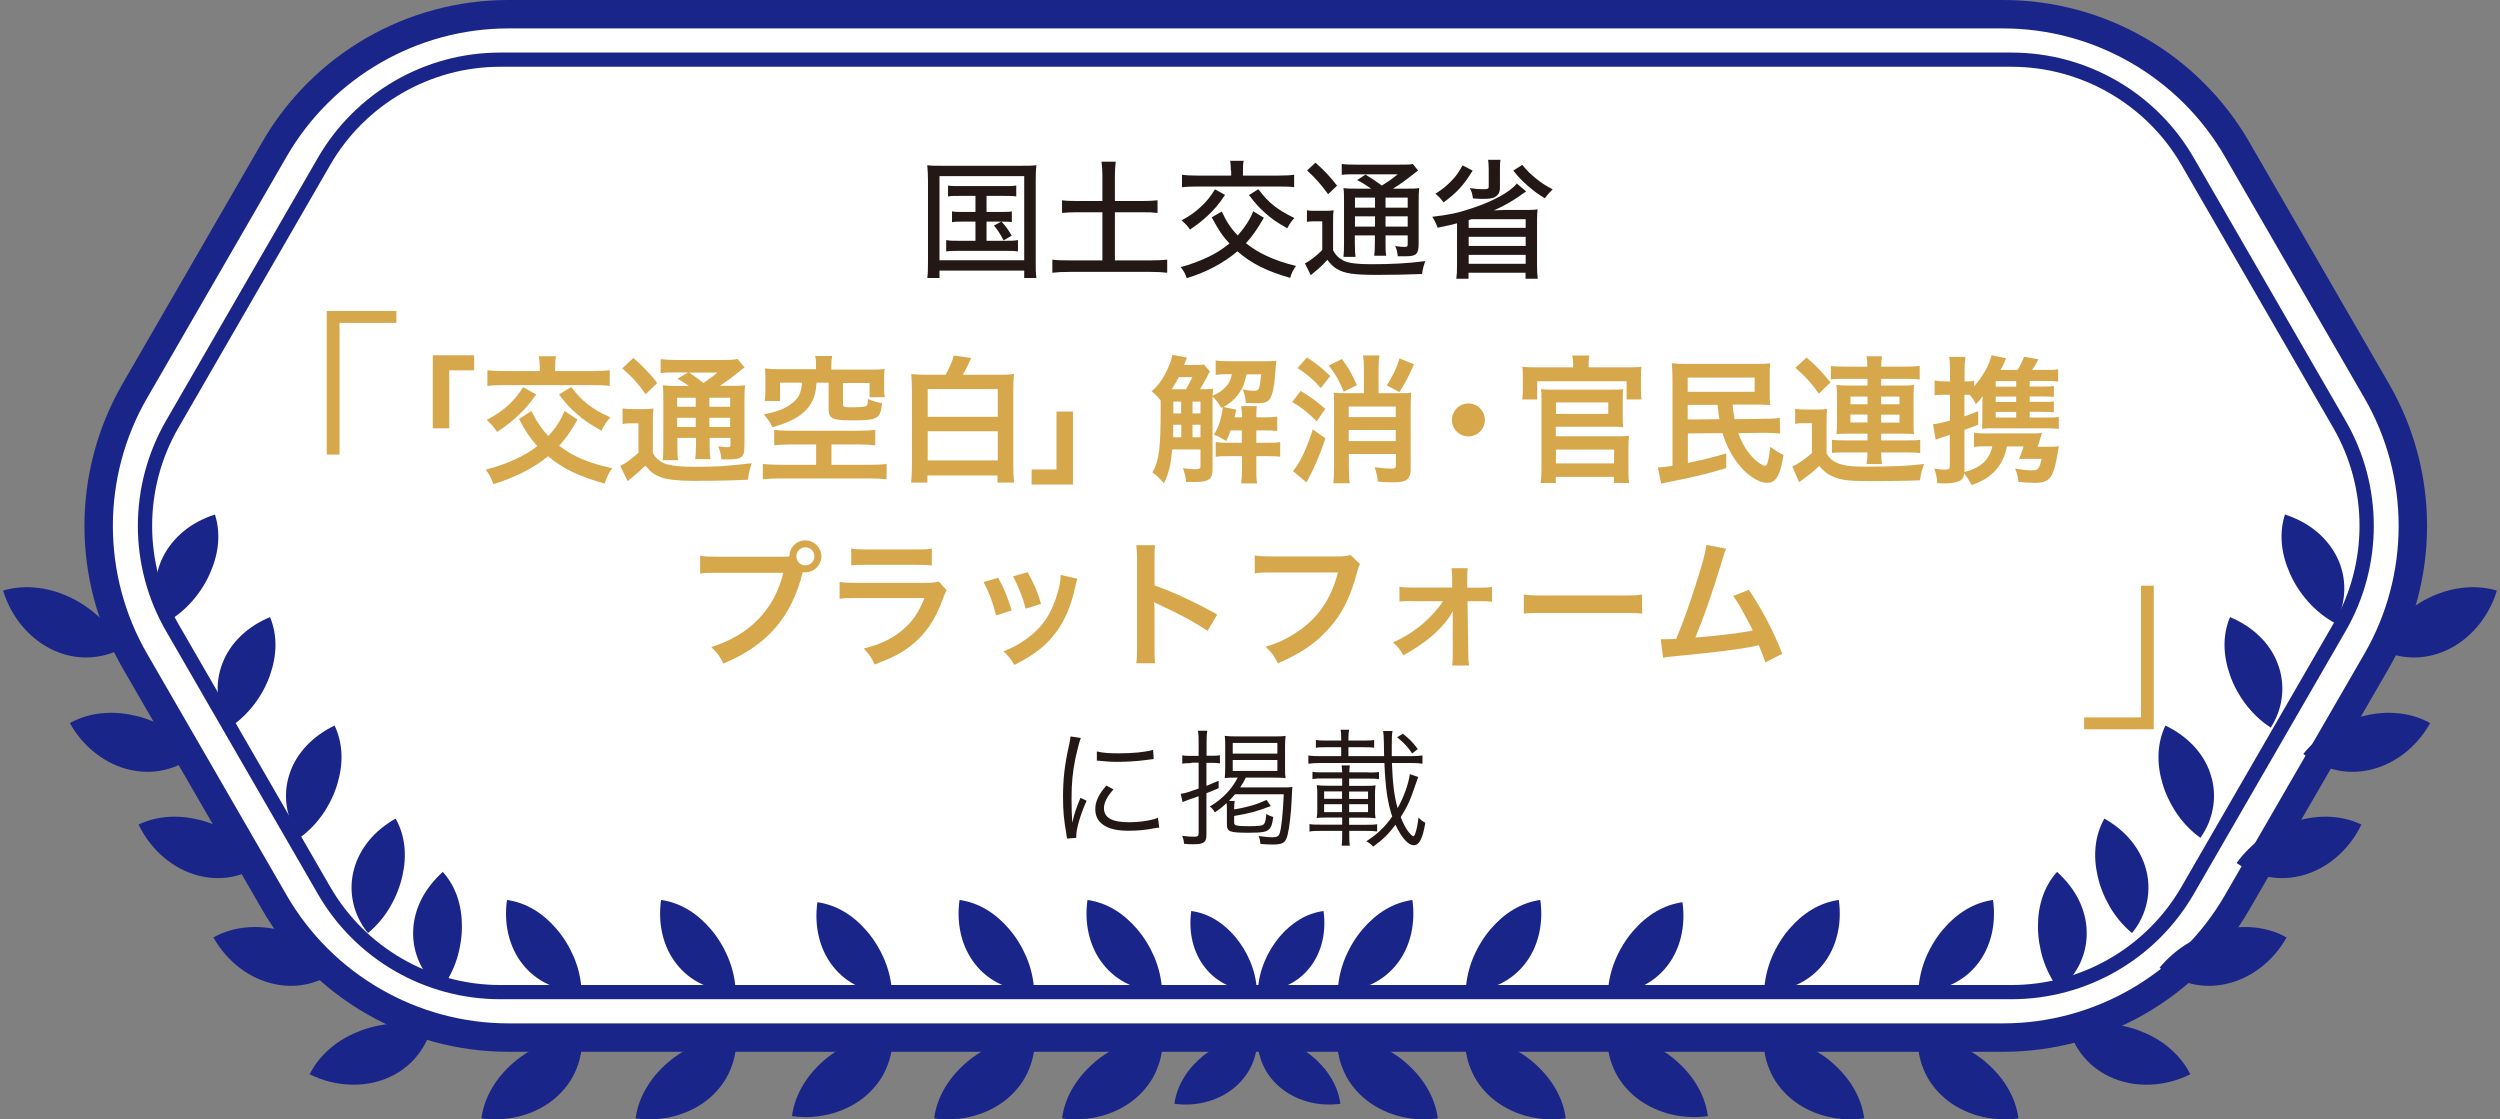
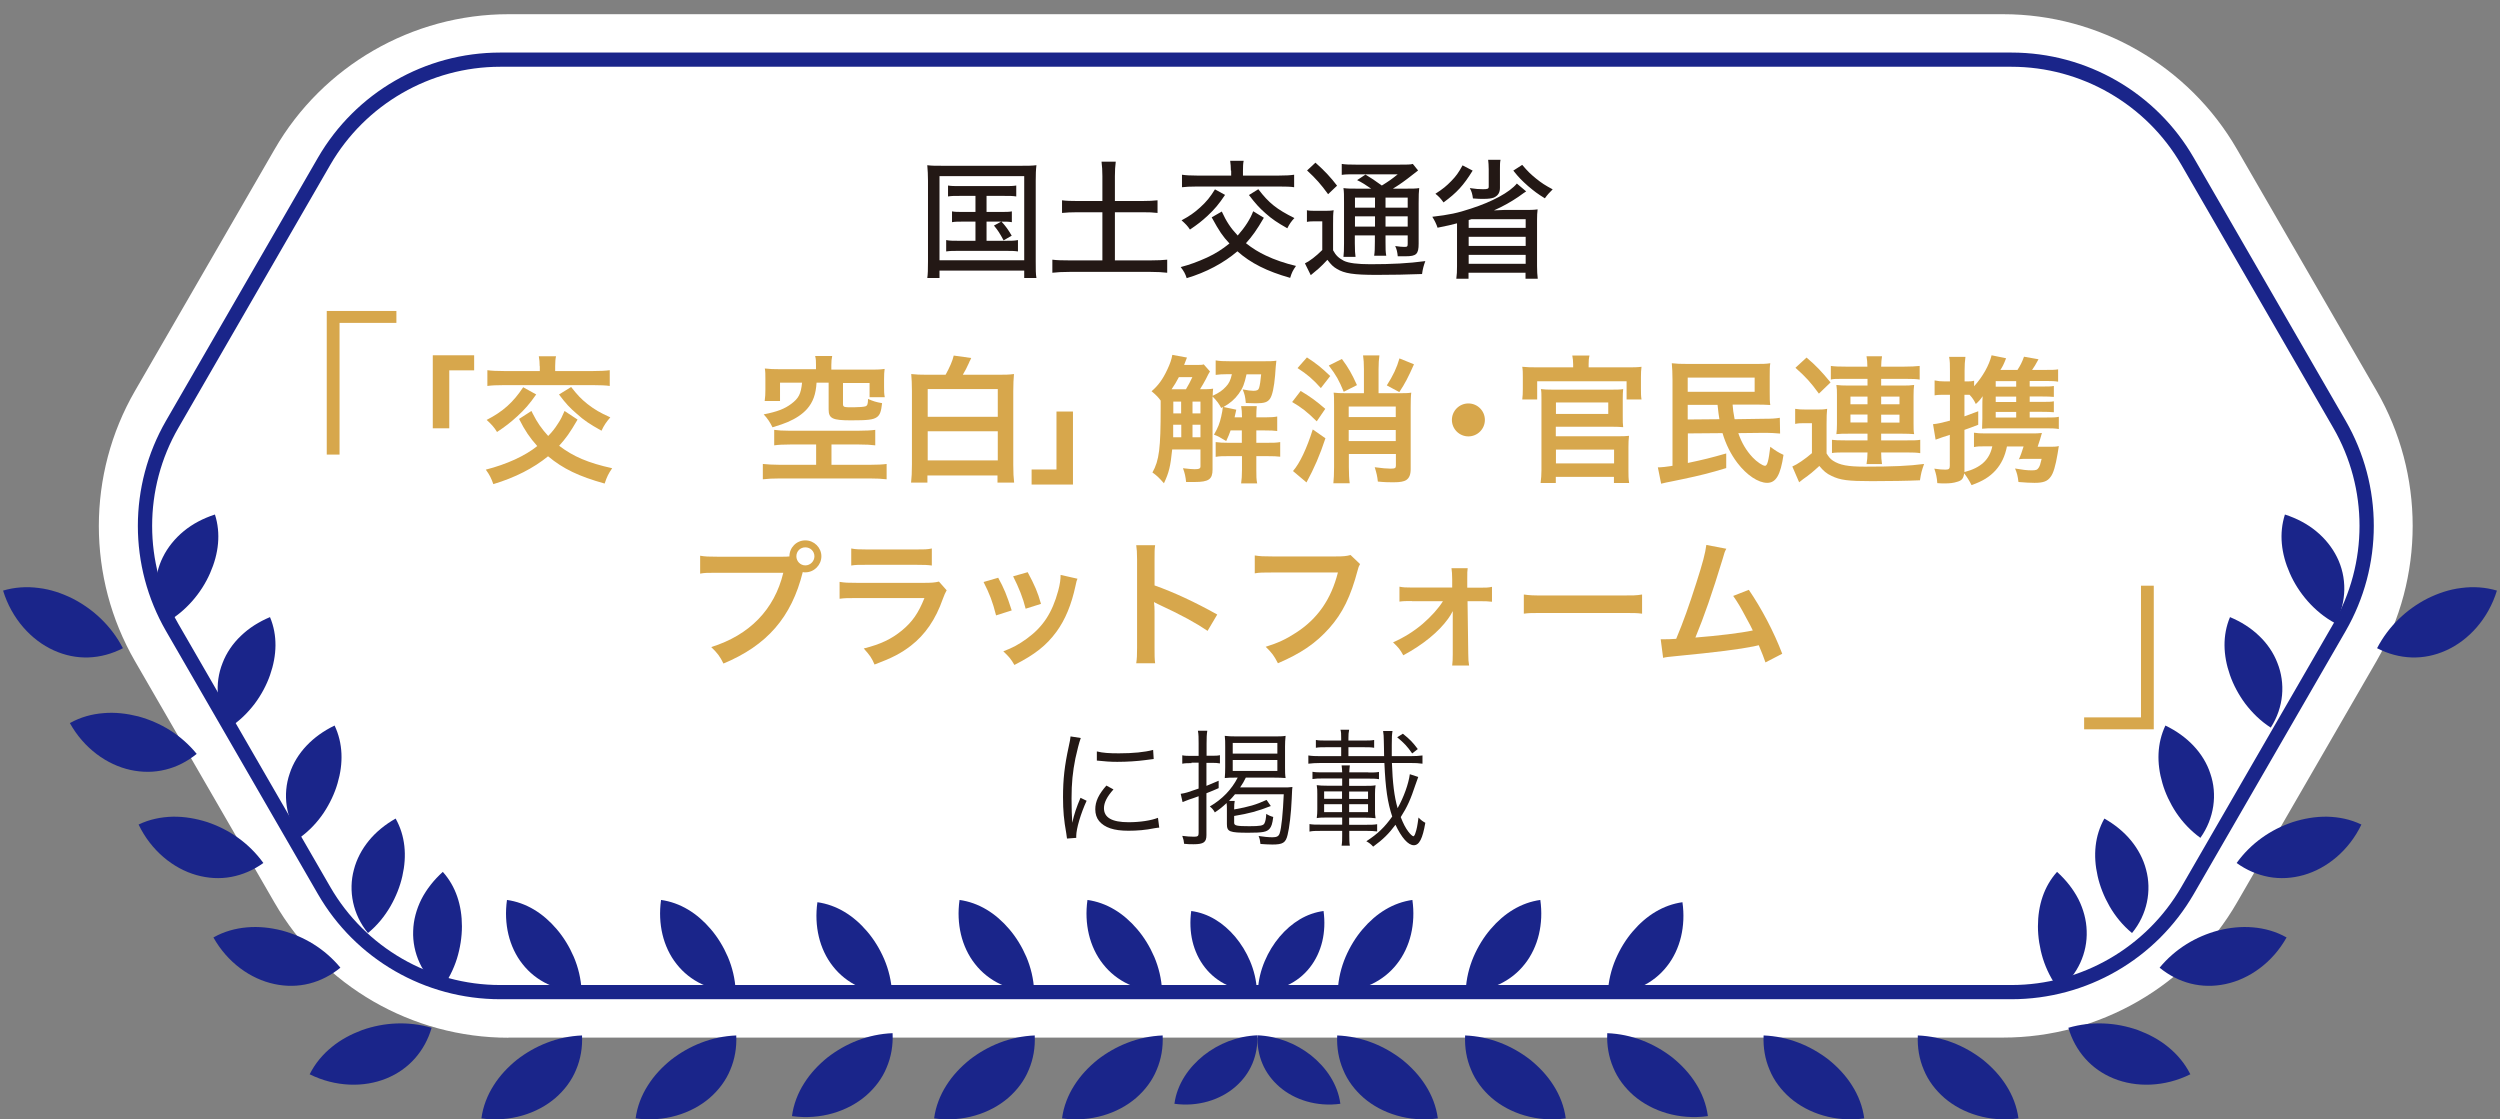
<svg xmlns="http://www.w3.org/2000/svg" width="402" height="180" viewBox="0 0 402 180" fill="none">
  <rect x="0" y="0" width="402" height="180" fill="#808080" stroke="none" />
  <g clip-path="url(#clip0_3255_50699)">
    <path d="M81.751 166.866C66.278 166.866 51.879 158.551 44.154 145.165L21.687 106.287C13.962 92.901 13.962 76.272 21.687 62.886L44.154 24.008C51.879 10.599 66.301 2.284 81.751 2.284H322.1C337.573 2.284 351.972 10.599 359.697 23.985L382.164 62.863C389.889 76.249 389.889 92.878 382.164 106.264L359.697 145.142C351.972 158.528 337.55 166.843 322.1 166.843H81.751V166.866Z" fill="white" />
-     <path d="M322.1 4.569C336.75 4.569 350.395 12.449 357.732 25.127L380.199 64.005C387.535 76.683 387.535 92.444 380.199 105.122L357.732 144C350.395 156.678 336.75 164.558 322.1 164.558H81.751C67.101 164.558 53.456 156.678 46.12 144L23.653 105.122C16.316 92.444 16.316 76.683 23.653 64.005L46.12 25.127C53.456 12.449 67.101 4.569 81.751 4.569H322.1ZM322.1 0H81.751C65.41 0 50.325 8.703 42.166 22.843L19.699 61.721C11.539 75.86 11.539 93.266 19.699 107.406L42.166 146.284C50.325 160.424 65.433 169.127 81.751 169.127H322.1C338.442 169.127 353.526 160.424 361.686 146.284L384.153 107.406C392.312 93.266 392.312 75.86 384.153 61.721L361.686 22.843C353.526 8.703 338.419 0 322.1 0Z" fill="#1A258A" />
    <path d="M323.448 10.736C334.671 10.736 345.138 16.767 350.761 26.497L375.193 68.802C380.816 78.533 380.816 90.594 375.193 100.325L350.761 142.629C345.138 152.36 334.671 158.391 323.448 158.391H80.426C69.181 158.391 58.736 152.36 53.113 142.629L28.681 100.325C23.058 90.594 23.058 78.533 28.681 68.802L53.113 26.497C58.736 16.767 69.204 10.736 80.426 10.736H323.448ZM323.448 8.452H80.426C68.335 8.452 57.182 14.893 51.125 25.355L26.692 67.66C20.659 78.122 20.659 91.005 26.692 101.467L51.125 143.772C57.159 154.233 68.335 160.675 80.426 160.675H323.448C335.539 160.675 346.692 154.233 352.749 143.772L377.182 101.467C383.216 91.005 383.216 78.122 377.182 67.66L352.749 25.355C346.715 14.893 335.539 8.452 323.448 8.452Z" fill="#1A258A" />
    <path d="M63.627 131.619C61.936 132.579 60.473 133.766 59.33 135.16C58.187 136.553 57.342 138.152 56.907 139.843C55.993 143.223 56.725 147.061 59.17 150.03C60.679 148.797 61.867 147.312 62.781 145.736C63.673 144.183 64.335 142.515 64.701 140.871C65.455 137.558 65.158 134.383 63.627 131.642V131.619Z" fill="#1A258A" />
    <path d="M34.303 150.716C36.566 154.782 40.314 157.431 44.108 158.231C46.005 158.642 47.902 158.619 49.731 158.162C51.536 157.706 53.228 156.838 54.736 155.604C52.222 152.566 48.908 150.579 45.297 149.619C43.468 149.162 41.617 148.957 39.743 149.117C37.869 149.277 36.017 149.779 34.326 150.739L34.303 150.716Z" fill="#1A258A" />
    <path d="M53.822 116.657C52.062 117.503 50.531 118.599 49.297 119.901C48.062 121.203 47.102 122.756 46.577 124.401C45.434 127.713 45.937 131.574 48.177 134.726C49.754 133.584 51.056 132.19 52.062 130.683C53.045 129.198 53.822 127.553 54.279 125.954C55.239 122.711 55.148 119.513 53.799 116.657H53.822Z" fill="#1A258A" />
    <path d="M22.281 132.579C24.293 136.782 27.858 139.66 31.584 140.711C33.458 141.236 35.332 141.35 37.183 141.008C39.011 140.665 40.771 139.911 42.349 138.769C40.04 135.571 36.863 133.378 33.321 132.19C31.515 131.619 29.686 131.299 27.812 131.322C25.938 131.368 24.064 131.733 22.304 132.579H22.281Z" fill="#1A258A" />
    <path d="M43.423 99.228C41.617 99.982 40.04 100.987 38.737 102.244C37.434 103.477 36.406 104.985 35.789 106.607C34.486 109.873 34.76 113.733 36.863 117C38.509 115.949 39.857 114.601 40.954 113.162C42.029 111.723 42.874 110.124 43.423 108.548C44.543 105.35 44.634 102.152 43.423 99.251V99.228Z" fill="#1A258A" />
    <path d="M11.219 116.246C13.482 120.335 17.207 122.985 20.979 123.807C22.876 124.218 24.773 124.218 26.601 123.761C28.407 123.327 30.098 122.459 31.629 121.226C29.138 118.165 25.824 116.178 22.236 115.195C20.407 114.739 18.556 114.51 16.682 114.67C14.808 114.807 12.956 115.31 11.242 116.269L11.219 116.246Z" fill="#1A258A" />
    <path d="M34.555 82.736C32.658 83.353 30.966 84.244 29.549 85.409C28.132 86.573 26.967 88.013 26.19 89.589C24.59 92.787 24.567 96.761 26.441 100.233C28.201 99.297 29.686 98.04 30.898 96.67C32.109 95.299 33.092 93.746 33.778 92.17C35.172 89.018 35.538 85.774 34.555 82.713V82.736Z" fill="#1A258A" />
    <path d="M0.5 94.98C1.894 99.525 5.048 102.952 8.637 104.574C10.442 105.396 12.339 105.784 14.236 105.716C16.133 105.647 18.007 105.145 19.767 104.231C17.916 100.667 15.036 97.972 11.653 96.236C9.939 95.391 8.134 94.774 6.214 94.546C4.317 94.294 2.351 94.409 0.454 94.98H0.5Z" fill="#1A258A" />
    <path d="M71.192 140.208C69.752 141.51 68.587 142.995 67.764 144.594C66.964 146.193 66.484 147.952 66.438 149.688C66.301 153.183 67.855 156.769 70.895 159.122C72.084 157.591 72.929 155.878 73.478 154.142C74.003 152.429 74.278 150.647 74.278 148.957C74.278 145.576 73.295 142.515 71.192 140.185V140.208Z" fill="#1A258A" />
    <path d="M49.776 172.736C53.959 174.815 58.53 174.883 62.118 173.421C63.924 172.69 65.478 171.594 66.712 170.2C67.947 168.807 68.861 167.139 69.409 165.266C65.615 164.17 61.753 164.398 58.233 165.632C56.473 166.294 54.805 167.162 53.365 168.35C51.902 169.538 50.668 171 49.799 172.736H49.776Z" fill="#1A258A" />
    <path d="M81.523 144.708C81.249 146.65 81.34 148.523 81.751 150.259C82.163 151.995 82.94 153.662 84.014 155.01C86.162 157.774 89.659 159.51 93.522 159.327C93.43 157.386 92.973 155.535 92.265 153.868C91.556 152.223 90.619 150.693 89.522 149.414C87.328 146.832 84.608 145.142 81.5 144.708H81.523Z" fill="#1A258A" />
    <path d="M77.409 179.84C82.026 180.48 86.391 179.063 89.317 176.551C90.779 175.271 91.922 173.764 92.631 172.028C93.362 170.315 93.682 168.442 93.591 166.5C89.659 166.66 86.071 168.122 83.123 170.406C81.66 171.594 80.38 172.942 79.374 174.54C78.369 176.117 77.66 177.921 77.409 179.84Z" fill="#1A258A" />
    <path d="M106.298 144.708C106.024 146.65 106.115 148.523 106.527 150.259C106.938 151.995 107.715 153.662 108.789 155.01C110.938 157.774 114.435 159.51 118.297 159.327C118.206 157.386 117.749 155.535 117.04 153.868C116.332 152.223 115.395 150.693 114.298 149.414C112.103 146.832 109.384 145.142 106.275 144.708H106.298Z" fill="#1A258A" />
    <path d="M102.207 179.84C106.824 180.48 111.189 179.063 114.115 176.551C115.578 175.271 116.72 173.764 117.429 172.028C118.16 170.315 118.48 168.442 118.389 166.5C114.458 166.66 110.869 168.122 107.921 170.406C106.458 171.594 105.178 172.942 104.173 174.54C103.167 176.117 102.458 177.921 102.207 179.84Z" fill="#1A258A" />
    <path d="M131.439 145.073C131.165 147.015 131.256 148.888 131.668 150.624C132.079 152.36 132.856 154.028 133.93 155.376C136.079 158.139 139.576 159.876 143.438 159.693C143.347 157.751 142.89 155.901 142.181 154.233C141.473 152.589 140.536 151.058 139.439 149.779C137.245 147.198 134.525 145.507 131.416 145.073H131.439Z" fill="#1A258A" />
    <path d="M127.348 179.474C131.965 180.114 136.33 178.698 139.256 176.185C140.719 174.906 141.861 173.398 142.57 171.662C143.301 169.949 143.621 168.076 143.53 166.134C139.599 166.294 136.01 167.756 133.062 170.04C131.599 171.228 130.319 172.576 129.314 174.175C128.308 175.751 127.6 177.556 127.348 179.474Z" fill="#1A258A" />
    <path d="M154.295 144.708C154.02 146.65 154.112 148.523 154.523 150.259C154.935 151.995 155.712 153.662 156.786 155.01C158.934 157.774 162.431 159.51 166.294 159.327C166.202 157.386 165.745 155.535 165.037 153.868C164.328 152.223 163.391 150.693 162.294 149.414C160.1 146.832 157.38 145.142 154.272 144.708H154.295Z" fill="#1A258A" />
    <path d="M150.204 179.84C154.82 180.48 159.186 179.063 162.111 176.551C163.574 175.271 164.717 173.764 165.425 172.028C166.157 170.315 166.477 168.442 166.385 166.5C162.454 166.66 158.866 168.122 155.917 170.406C154.455 171.594 153.175 172.942 152.169 174.54C151.164 176.117 150.455 177.921 150.204 179.84Z" fill="#1A258A" />
    <path d="M174.865 144.708C174.59 146.65 174.682 148.523 175.093 150.259C175.505 151.995 176.282 153.662 177.356 155.01C179.504 157.774 183.001 159.51 186.864 159.327C186.772 157.386 186.315 155.535 185.607 153.868C184.898 152.223 183.961 150.693 182.864 149.414C180.67 146.832 177.95 145.142 174.842 144.708H174.865Z" fill="#1A258A" />
    <path d="M170.774 179.84C175.39 180.48 179.756 179.063 182.681 176.551C184.144 175.271 185.287 173.764 185.995 172.028C186.727 170.315 187.047 168.442 186.955 166.5C183.024 166.66 179.436 168.122 176.487 170.406C175.025 171.594 173.745 172.942 172.739 174.54C171.733 176.117 171.025 177.921 170.774 179.84Z" fill="#1A258A" />
    <path d="M338.373 131.619C340.064 132.579 341.527 133.766 342.67 135.16C343.813 136.553 344.658 138.152 345.093 139.843C346.007 143.223 345.275 147.061 342.83 150.03C341.321 148.797 340.133 147.312 339.219 145.736C338.327 144.183 337.665 142.515 337.299 140.871C336.545 137.558 336.842 134.383 338.373 131.642V131.619Z" fill="#1A258A" />
    <path d="M367.697 150.716C365.434 154.782 361.686 157.431 357.892 158.231C355.995 158.642 354.098 158.619 352.269 158.162C350.464 157.706 348.772 156.838 347.264 155.604C349.778 152.566 353.092 150.579 356.703 149.619C358.532 149.162 360.383 148.957 362.257 149.117C364.131 149.277 365.983 149.779 367.674 150.739L367.697 150.716Z" fill="#1A258A" />
    <path d="M348.178 116.657C349.938 117.503 351.469 118.599 352.703 119.901C353.938 121.203 354.898 122.756 355.423 124.401C356.566 127.713 356.063 131.574 353.823 134.726C352.246 133.584 350.944 132.19 349.938 130.683C348.955 129.198 348.178 127.553 347.721 125.954C346.761 122.711 346.852 119.513 348.201 116.657H348.178Z" fill="#1A258A" />
    <path d="M379.719 132.579C377.707 136.782 374.142 139.66 370.417 140.711C368.542 141.236 366.668 141.35 364.817 141.008C362.988 140.665 361.229 139.911 359.652 138.769C361.96 135.571 365.137 133.378 368.679 132.19C370.485 131.619 372.314 131.299 374.188 131.322C376.062 131.368 377.936 131.733 379.696 132.579H379.719Z" fill="#1A258A" />
    <path d="M358.577 99.228C360.383 99.982 361.96 100.987 363.263 102.244C364.565 103.477 365.594 104.985 366.211 106.607C367.514 109.873 367.24 113.733 365.137 117C363.491 115.949 362.143 114.601 361.046 113.162C359.972 111.723 359.126 110.124 358.577 108.548C357.457 105.35 357.366 102.152 358.577 99.251V99.228Z" fill="#1A258A" />
-     <path d="M390.781 116.246C388.518 120.335 384.793 122.985 381.021 123.807C379.124 124.218 377.227 124.218 375.399 123.761C373.593 123.327 371.902 122.459 370.371 121.226C372.862 118.165 376.176 116.178 379.764 115.195C381.593 114.739 383.444 114.51 385.318 114.67C387.192 114.807 389.044 115.31 390.758 116.269L390.781 116.246Z" fill="#1A258A" />
    <path d="M367.422 82.736C369.319 83.353 371.011 84.244 372.428 85.409C373.845 86.573 375.01 88.013 375.788 89.589C377.387 92.787 377.41 96.761 375.536 100.233C373.776 99.297 372.291 98.04 371.079 96.67C369.868 95.299 368.885 93.746 368.2 92.17C366.805 89.018 366.44 85.774 367.422 82.713V82.736Z" fill="#1A258A" />
    <path d="M401.5 94.98C400.106 99.525 396.952 102.952 393.363 104.574C391.558 105.396 389.661 105.784 387.764 105.716C385.867 105.647 383.993 105.145 382.233 104.231C384.084 100.667 386.964 97.972 390.347 96.236C392.061 95.391 393.866 94.774 395.786 94.546C397.683 94.294 399.649 94.409 401.546 94.98H401.5Z" fill="#1A258A" />
    <path d="M330.785 140.208C332.225 141.51 333.391 142.995 334.213 144.594C335.013 146.193 335.493 147.952 335.539 149.688C335.676 153.183 334.122 156.769 331.082 159.122C329.894 157.591 329.048 155.878 328.499 154.142C327.974 152.429 327.7 150.647 327.7 148.957C327.7 145.576 328.682 142.515 330.785 140.185V140.208Z" fill="#1A258A" />
    <path d="M352.223 172.736C348.041 174.815 343.47 174.883 339.881 173.421C338.076 172.69 336.522 171.594 335.288 170.2C334.053 168.807 333.139 167.139 332.591 165.266C336.385 164.17 340.247 164.398 343.767 165.632C345.527 166.294 347.195 167.162 348.635 168.35C350.098 169.538 351.332 171 352.201 172.736H352.223Z" fill="#1A258A" />
-     <path d="M320.477 144.708C320.751 146.65 320.66 148.523 320.249 150.259C319.837 151.995 319.06 153.662 317.986 155.01C315.838 157.774 312.341 159.51 308.478 159.327C308.569 157.386 309.027 155.535 309.735 153.868C310.444 152.223 311.381 150.693 312.478 149.414C314.672 146.832 317.392 145.142 320.5 144.708H320.477Z" fill="#1A258A" />
    <path d="M324.568 179.84C319.951 180.48 315.586 179.063 312.661 176.551C311.198 175.271 310.055 173.764 309.347 172.028C308.615 170.315 308.295 168.442 308.387 166.5C312.318 166.66 315.906 168.122 318.854 170.406C320.317 171.594 321.597 172.942 322.603 174.54C323.608 176.117 324.317 177.921 324.568 179.84Z" fill="#1A258A" />
-     <path d="M295.679 144.708C295.953 146.65 295.862 148.523 295.45 150.259C295.039 151.995 294.262 153.662 293.188 155.01C291.039 157.774 287.542 159.51 283.68 159.327C283.771 157.386 284.228 155.535 284.937 153.868C285.645 152.223 286.582 150.693 287.68 149.414C289.874 146.832 292.593 145.142 295.702 144.708H295.679Z" fill="#1A258A" />
    <path d="M299.77 179.84C295.153 180.48 290.788 179.063 287.862 176.551C286.4 175.271 285.257 173.764 284.548 172.028C283.817 170.315 283.497 168.442 283.588 166.5C287.52 166.66 291.108 168.122 294.056 170.406C295.519 171.594 296.799 172.942 297.804 174.54C298.81 176.117 299.519 177.921 299.77 179.84Z" fill="#1A258A" />
    <path d="M270.538 145.073C270.812 147.015 270.721 148.888 270.309 150.624C269.898 152.36 269.121 154.028 268.047 155.376C265.898 158.139 262.401 159.876 258.539 159.693C258.63 157.751 259.087 155.901 259.796 154.233C260.504 152.589 261.441 151.058 262.538 149.779C264.733 147.198 267.452 145.507 270.561 145.073H270.538Z" fill="#1A258A" />
    <path d="M274.629 179.474C270.012 180.114 265.647 178.698 262.721 176.185C261.259 174.906 260.116 173.398 259.407 171.662C258.676 169.949 258.356 168.076 258.447 166.134C262.378 166.294 265.967 167.756 268.915 170.04C270.378 171.228 271.658 172.576 272.663 174.175C273.669 175.751 274.378 177.556 274.629 179.474Z" fill="#1A258A" />
    <path d="M247.682 144.708C247.957 146.65 247.865 148.523 247.454 150.259C247.042 151.995 246.265 153.662 245.191 155.01C243.043 157.774 239.546 159.51 235.683 159.327C235.775 157.386 236.232 155.535 236.94 153.868C237.649 152.223 238.586 150.693 239.683 149.414C241.877 146.832 244.597 145.142 247.705 144.708H247.682Z" fill="#1A258A" />
    <path d="M251.774 179.84C247.157 180.48 242.791 179.063 239.866 176.551C238.403 175.271 237.26 173.764 236.552 172.028C235.82 170.315 235.5 168.442 235.592 166.5C239.523 166.66 243.111 168.122 246.06 170.406C247.522 171.594 248.802 172.942 249.808 174.54C250.814 176.117 251.522 177.921 251.774 179.84Z" fill="#1A258A" />
    <path d="M227.112 144.708C227.387 146.65 227.295 148.523 226.884 150.259C226.472 151.995 225.695 153.662 224.621 155.01C222.473 157.774 218.976 159.51 215.113 159.327C215.205 157.386 215.662 155.535 216.37 153.868C217.079 152.223 218.016 150.693 219.113 149.414C221.307 146.832 224.027 145.142 227.135 144.708H227.112Z" fill="#1A258A" />
    <path d="M231.204 179.84C226.587 180.48 222.221 179.063 219.296 176.551C217.833 175.271 216.69 173.764 215.982 172.028C215.25 170.315 214.93 168.442 215.022 166.5C218.953 166.66 222.541 168.122 225.49 170.406C226.952 171.594 228.232 172.942 229.238 174.54C230.244 176.117 230.952 177.921 231.204 179.84Z" fill="#1A258A" />
    <path d="M191.549 146.49C191.321 148.18 191.389 149.848 191.755 151.378C192.121 152.909 192.806 154.371 193.743 155.558C195.64 158.003 198.703 159.51 202.108 159.35C202.04 157.637 201.629 156.015 201.011 154.553C200.394 153.091 199.572 151.767 198.612 150.624C196.692 148.363 194.292 146.855 191.549 146.49Z" fill="#1A258A" />
    <path d="M188.829 177.487C192.646 178.013 196.235 176.848 198.634 174.769C199.846 173.718 200.783 172.462 201.377 171.046C201.971 169.629 202.246 168.099 202.177 166.477C198.932 166.614 195.983 167.802 193.561 169.698C192.349 170.68 191.298 171.8 190.475 173.102C189.652 174.404 189.058 175.888 188.852 177.464L188.829 177.487Z" fill="#1A258A" />
    <path d="M212.828 146.49C213.056 148.18 212.988 149.848 212.622 151.378C212.256 152.909 211.571 154.371 210.634 155.558C208.737 158.003 205.674 159.51 202.268 159.35C202.337 157.637 202.748 156.015 203.366 154.553C203.983 153.091 204.805 151.767 205.765 150.624C207.685 148.363 210.085 146.855 212.828 146.49Z" fill="#1A258A" />
    <path d="M215.548 177.487C211.731 178.013 208.142 176.848 205.743 174.769C204.531 173.718 203.594 172.462 203 171.046C202.406 169.629 202.131 168.099 202.2 166.477C205.445 166.614 208.394 167.802 210.816 169.698C212.028 170.68 213.079 171.8 213.902 173.102C214.725 174.404 215.319 175.888 215.525 177.464L215.548 177.487Z" fill="#1A258A" />
    <path d="M69.592 68.871V57.129H76.243V59.551H72.243V68.871H69.592Z" fill="#D7A74C" />
    <path d="M92.882 67.454C91.579 69.693 91.031 70.424 89.911 71.68C92.151 73.393 94.573 74.444 98.436 75.289C97.819 76.203 97.613 76.614 97.225 77.756C93.065 76.591 90.574 75.403 88.128 73.371C85.774 75.289 82.826 76.797 79.329 77.848C78.986 76.888 78.734 76.363 78.117 75.518C81.5 74.65 84.448 73.302 86.391 71.726C85.203 70.401 84.403 69.236 83.466 67.363L85.454 66.084C85.568 66.289 85.637 66.472 85.683 66.541C86.368 67.911 87.1 68.962 88.151 70.104C88.791 69.442 89.202 68.939 89.751 68.071C90.208 67.363 90.345 67.089 90.779 66.084L92.882 67.477V67.454ZM86.231 63.411C85.111 65.01 84.403 65.81 83.191 66.929C82.117 67.911 81.271 68.574 79.923 69.464C79.466 68.711 79.031 68.231 78.254 67.523C80.883 66.175 82.528 64.69 84.128 62.269L86.231 63.434V63.411ZM86.78 58.888C86.78 58.317 86.734 57.769 86.642 57.289H89.408C89.317 57.678 89.271 58.226 89.271 58.888V59.665H95.282C96.516 59.665 97.385 59.619 98.047 59.528V62.063C97.544 61.972 96.425 61.926 95.259 61.926H81.134C79.786 61.926 79.054 61.972 78.369 62.063V59.528C79.009 59.619 79.877 59.665 81.134 59.665H86.802V58.888H86.78ZM91.831 62.223C92.882 63.548 93.408 64.119 94.459 64.964C95.647 65.878 96.425 66.335 98.139 67.112C97.522 67.82 97.133 68.368 96.722 69.259C94.802 68.185 93.933 67.614 92.722 66.518C91.602 65.558 91.008 64.919 89.888 63.434L91.853 62.223H91.831Z" fill="#D7A74C" />
-     <path d="M100.127 65.673C100.676 65.764 101.064 65.787 101.818 65.787H103.373C104.035 65.787 104.561 65.787 105.064 65.673C104.995 66.358 104.973 66.883 104.973 68.094V72.845C105.361 73.485 105.59 73.759 106.07 74.079C106.481 74.376 106.87 74.558 107.19 74.65C108.218 74.924 109.589 75.061 111.601 75.061C115.212 75.061 116.446 74.992 120.88 74.49C120.583 75.289 120.4 76.18 120.24 77.14C117.337 77.277 115.098 77.322 111.349 77.322C109.087 77.322 107.327 77.117 106.344 76.774C105.247 76.363 104.675 75.952 103.761 74.878C103.601 75.038 103.487 75.152 103.396 75.221C102.877 75.754 102.055 76.47 100.927 77.368L99.739 74.924C100.561 74.536 101.613 73.759 102.664 72.799V68.071H101.521C100.973 68.071 100.607 68.071 100.104 68.185V65.695L100.127 65.673ZM101.841 57.563C103.441 58.957 104.607 60.167 105.681 61.584L103.83 63.388C102.55 61.607 101.613 60.579 100.059 59.231L101.841 57.563ZM110.778 62.063C109.566 61.241 109.544 61.218 108.927 60.898L110.641 59.893H108.538C107.441 59.893 106.938 59.893 106.23 60.008V57.746C106.938 57.838 107.624 57.883 108.881 57.883H116.08C117.475 57.883 118.183 57.838 118.594 57.723L119.737 59.094C119.372 59.322 119.28 59.414 118.617 59.939C117.726 60.693 116.629 61.47 115.76 62.041H117.543C118.663 62.041 119.28 62.041 119.806 61.926C119.737 62.52 119.714 63.251 119.714 64.508V71.338C119.714 72.594 119.623 73.051 119.326 73.371C118.937 73.759 118.366 73.873 116.995 73.873C116.789 73.873 116.423 73.873 115.989 73.873C115.92 72.982 115.783 72.434 115.486 71.772C116.08 71.863 116.606 71.909 116.949 71.909C117.429 71.909 117.452 71.863 117.452 71.292V70.424H114.115V71.36C114.115 72.571 114.115 73.142 114.252 73.827H111.783C111.875 73.188 111.921 72.525 111.921 71.36V70.424H108.927V71.566C108.927 72.868 108.927 73.462 109.064 73.987H106.55C106.641 73.393 106.664 72.708 106.664 71.566V64.553C106.664 63.274 106.664 62.703 106.572 61.949C107.258 62.041 107.898 62.063 109.064 62.063H110.824H110.778ZM108.881 63.959V65.398H111.875V63.959H108.881ZM108.881 68.665H111.875V67.18H108.881V68.665ZM110.824 59.916C111.623 60.465 111.829 60.602 113.132 61.584C114.709 60.465 114.732 60.442 115.349 59.916H110.824ZM114.069 65.398H117.406V63.959H114.069V65.398ZM117.406 67.18H114.069V68.665H117.406V67.18Z" fill="#D7A74C" />
    <path d="M127.051 71.475C125.885 71.475 125.154 71.52 124.491 71.612V69.122C125.177 69.213 125.748 69.259 126.822 69.259H138.113C139.164 69.259 140.079 69.213 140.741 69.122V71.612C140.056 71.52 139.256 71.475 138.136 71.475H133.702V74.741H139.827C140.993 74.741 141.976 74.695 142.57 74.604V77.071C141.816 76.98 140.947 76.934 139.827 76.934H125.428C124.285 76.934 123.417 76.98 122.663 77.071V74.604C123.143 74.673 124.468 74.741 125.428 74.741H131.234V71.475H127.051ZM131.211 58.683C131.211 58.089 131.211 57.746 131.074 57.244H133.816C133.725 57.632 133.679 58.112 133.679 58.683V59.437H139.804C140.833 59.437 141.473 59.437 142.25 59.322C142.181 59.802 142.158 60.236 142.158 60.99V62.2C142.158 62.84 142.158 63.343 142.273 63.868H139.827V61.584H135.553V64.965C135.553 65.398 135.713 65.467 136.422 65.49C136.582 65.49 136.833 65.49 137.222 65.49H137.336C138.09 65.49 138.982 65.421 139.187 65.33C139.484 65.216 139.576 64.919 139.576 64.142C140.376 64.508 140.901 64.668 141.838 64.827C141.701 66.152 141.496 66.723 141.016 67.066C140.421 67.5 139.53 67.591 136.833 67.591C133.862 67.591 133.245 67.294 133.245 65.832V61.538H131.302C131.188 63.411 130.731 64.668 129.771 65.764C129.017 66.609 127.988 67.294 126.662 67.865C126.022 68.14 125.474 68.322 124.217 68.711C123.851 67.957 123.417 67.272 122.8 66.632C125.017 66.198 126.16 65.741 127.234 64.942C128.422 64.051 128.788 63.365 128.971 61.538H125.428V64.485H122.96C123.051 63.891 123.074 63.343 123.074 62.68V60.921C123.074 60.19 123.074 59.756 122.983 59.254C123.76 59.345 124.377 59.368 125.428 59.368H131.211V58.614V58.683Z" fill="#D7A74C" />
    <path d="M152.078 60.213C152.672 59.14 153.175 58.02 153.358 57.175L156.169 57.563C156.169 57.563 156.123 57.678 156.009 57.929C156.009 57.929 155.963 58.02 155.895 58.135C155.895 58.18 155.849 58.249 155.826 58.317C155.392 59.254 155.255 59.528 154.82 60.259H160.489C161.586 60.259 162.226 60.259 163.048 60.145C162.98 60.944 162.934 61.744 162.934 62.909V74.695C162.934 76.02 162.98 76.82 163.071 77.597H160.397V76.454H149.129V77.597H146.501C146.592 76.82 146.638 75.929 146.638 74.65V62.886C146.638 61.744 146.592 60.898 146.524 60.145C147.278 60.236 147.941 60.259 148.969 60.259H152.032L152.078 60.213ZM149.175 67.02H160.443V62.566H149.175V67.02ZM149.175 74.033H160.443V69.35H149.175V74.033Z" fill="#D7A74C" />
    <path d="M172.533 66.175V77.916H165.882V75.495H169.882V66.175H172.533Z" fill="#D7A74C" />
    <path d="M194.566 59.733C194.36 60.053 194.292 60.167 193.903 60.967C193.675 61.378 193.309 62.063 192.966 62.589C193.995 62.589 194.475 62.589 195.069 62.498C195.023 62.886 195.023 63 195 63.64C196.075 63.137 196.577 62.772 197.126 62.178C197.629 61.652 197.88 61.127 198.086 60.167H197.469C196.555 60.167 195.983 60.213 195.48 60.282V57.952C196.143 58.066 196.737 58.089 197.812 58.089H203.274C204.12 58.089 204.691 58.089 205.24 57.998C205.171 58.477 205.125 59.14 205.034 60.396C204.874 62.223 204.6 63.571 204.211 64.119C203.823 64.668 203.32 64.85 201.948 64.85C201.705 64.85 201.164 64.835 200.326 64.805C200.234 63.754 200.143 63.411 199.823 62.612C200.6 62.772 201.149 62.84 201.537 62.84C202.108 62.84 202.337 62.726 202.451 62.406C202.588 61.972 202.703 61.218 202.794 60.19H200.44C200.097 61.744 199.869 62.383 199.183 63.32C198.543 64.211 197.789 64.85 196.737 65.444L198.794 65.878C198.657 66.487 198.566 66.898 198.52 67.112H199.709V66.929C199.709 66.289 199.663 65.81 199.572 65.307H202.086C202.04 65.855 202.017 66.358 202.017 66.929V67.112H203.388C204.394 67.112 204.92 67.066 205.377 66.975V69.305C204.874 69.236 204.257 69.213 203.388 69.213H202.017V71.201H203.731C204.691 71.201 205.217 71.201 205.857 71.086V73.439C205.285 73.371 204.783 73.348 203.777 73.348H202.017V75.564C202.017 76.546 202.017 77.071 202.154 77.734H199.572C199.663 77.048 199.709 76.523 199.709 75.564V73.348H197.492C196.6 73.348 196.143 73.348 195.48 73.462V71.086C196.12 71.178 196.6 71.201 197.492 71.201H199.686V69.213H197.88C197.675 69.807 197.537 70.127 197.172 70.926C196.212 70.332 195.8 70.104 195.206 69.898C195.869 68.734 196.12 68.094 196.372 66.975C196.486 66.472 196.623 65.741 196.623 65.513C196.623 65.513 196.623 65.467 196.623 65.444L196.372 65.604C196.052 64.987 195.686 64.462 194.978 63.754V75.495C194.978 77.071 194.36 77.505 192.098 77.505C191.846 77.505 191.481 77.505 190.726 77.505C190.635 76.637 190.521 76.089 190.224 75.289C191.161 75.404 191.732 75.449 192.098 75.449C192.829 75.449 193.035 75.335 193.035 74.992V72.274H188.487C188.212 74.992 187.984 75.952 187.161 77.711C186.292 76.728 186.041 76.5 185.31 75.975C186.407 74.033 186.635 72.069 186.635 65.627V64.416C186.292 63.937 185.995 63.594 185.173 62.909C186.224 62.018 186.978 60.99 187.687 59.459C188.144 58.5 188.372 57.838 188.509 57.061L190.864 57.495C190.787 57.662 190.635 58.058 190.406 58.683H192.418C193.058 58.683 193.286 58.683 193.561 58.591L194.589 59.756L194.566 59.733ZM190.704 62.589C191.115 61.881 191.412 61.355 191.732 60.647H189.561C189.195 61.355 188.852 61.926 188.395 62.589H190.704ZM189.949 70.31V68.299H188.647V69.168C188.647 69.807 188.647 69.944 188.647 70.31H189.972H189.949ZM188.669 64.576V66.472H189.926V64.576H188.669ZM193.035 64.576H191.755V66.472H193.035V64.576ZM193.035 68.299H191.755V70.31H193.035V68.299Z" fill="#D7A74C" />
    <path d="M209.148 62.863C210.702 63.8 211.593 64.439 213.102 65.741L211.731 67.751C210.154 66.198 209.239 65.49 207.777 64.645L209.148 62.863ZM213.125 70.492C212.211 73.256 211.342 75.244 210.085 77.574L207.914 75.746C209.011 74.49 210.131 72.114 211.091 69.053L213.125 70.47V70.492ZM210.154 57.472C211.662 58.454 212.416 59.048 213.902 60.465L212.393 62.406C211.136 60.99 210.222 60.213 208.645 59.185L210.154 57.472ZM215.776 57.723C216.805 59.094 217.376 60.099 218.199 61.926L216.073 63C215.273 61.081 214.908 60.419 213.673 58.774L215.776 57.723ZM219.319 59.345C219.319 58.431 219.273 57.792 219.182 57.152H221.81C221.719 57.815 221.673 58.409 221.673 59.322V63.228H224.873C225.901 63.228 226.381 63.228 226.93 63.137C226.861 63.617 226.838 64.439 226.838 65.421V75.427C226.838 76.317 226.61 76.865 226.13 77.185C225.741 77.437 225.147 77.551 224.095 77.551C223.41 77.551 222.724 77.551 221.559 77.437C221.467 76.569 221.353 76.089 221.056 75.129C222.198 75.289 223.044 75.358 223.616 75.358C224.324 75.358 224.461 75.267 224.461 74.855V73.005H216.896V75.107C216.896 76.112 216.942 77.048 217.033 77.711H214.405C214.473 77.048 214.519 76.226 214.519 75.129V65.261C214.519 64.279 214.519 63.594 214.45 63.137C214.953 63.206 215.502 63.228 216.507 63.228H219.319V59.345ZM224.438 65.376H216.873V67.066H224.438V65.376ZM216.873 70.927H224.438V69.145H216.873V70.927ZM227.364 58.591C226.427 60.693 225.924 61.675 225.01 63.046L222.998 61.972C224.004 60.396 224.598 59.163 225.033 57.632L227.341 58.569L227.364 58.591Z" fill="#D7A74C" />
    <path d="M238.769 67.523C238.769 68.985 237.58 70.172 236.117 70.172C234.655 70.172 233.466 68.985 233.466 67.523C233.466 66.061 234.655 64.873 236.117 64.873C237.58 64.873 238.769 66.061 238.769 67.523Z" fill="#D7A74C" />
    <path d="M252.962 58.591C252.962 58.043 252.916 57.655 252.825 57.175H255.59C255.476 57.655 255.453 58.02 255.453 58.569V59.071H261.51C262.63 59.071 263.201 59.071 263.955 58.98C263.887 59.459 263.864 60.008 263.864 60.624V62.566C263.864 63.228 263.864 63.685 263.955 64.234H261.556V61.31H247.179V64.234H244.78C244.848 63.685 244.871 63.228 244.871 62.566V60.624C244.871 60.053 244.871 59.482 244.78 58.98C245.511 59.048 246.128 59.071 247.225 59.071H252.962V58.591ZM247.728 77.665C247.819 76.98 247.865 76.34 247.865 75.632V64.028C247.865 63.388 247.865 62.977 247.774 62.566C248.254 62.635 248.894 62.657 249.625 62.657H259.11C259.887 62.657 260.527 62.657 261.007 62.566C260.961 62.977 260.939 63.457 260.939 64.074V66.952C260.939 67.751 260.939 68.208 261.007 68.688C260.459 68.642 259.91 68.619 259.179 68.619H250.174V70.15H260.139C260.961 70.15 261.396 70.15 261.944 70.081C261.876 70.675 261.853 71.178 261.853 71.909V75.655C261.853 76.431 261.853 76.957 261.967 77.665H259.521V76.683H250.174V77.665H247.705H247.728ZM250.196 66.564H258.607V64.713H250.196V66.564ZM250.196 74.513H259.544V72.297H250.196V74.513Z" fill="#D7A74C" />
    <path d="M278.606 65.102C278.652 65.855 278.72 66.289 278.926 67.409L283.474 67.34C285.005 67.34 285.508 67.294 286.194 67.18L286.24 69.716C285.371 69.647 284.708 69.602 284.068 69.602H283.497L279.52 69.647C280.046 71.178 280.777 72.434 281.828 73.553C282.468 74.239 283.428 74.901 283.817 74.901C284.183 74.901 284.388 74.124 284.663 71.84C285.485 72.457 285.942 72.754 286.788 73.142C286.308 76.386 285.577 77.642 284.16 77.642C282.743 77.642 280.869 76.409 279.36 74.421C278.309 73.028 277.509 71.429 276.983 69.647L271.406 69.693V74.444C273.898 73.919 275.109 73.622 277.577 72.914V75.266C275.04 76.043 273.281 76.477 270.675 77.025C270.012 77.162 269.167 77.322 268.801 77.414C268.557 77.459 268.252 77.52 267.887 77.596C267.498 77.688 267.43 77.711 267.11 77.779L266.584 75.152C267.178 75.152 267.658 75.084 268.938 74.901V61.104C268.938 59.916 268.892 59.185 268.824 58.409C269.624 58.5 270.195 58.523 271.521 58.523H282.171C283.314 58.523 283.931 58.523 284.663 58.409C284.571 58.98 284.571 59.437 284.571 60.533V63.091C284.571 64.051 284.571 64.622 284.663 65.124C283.931 65.079 283.268 65.056 282.24 65.056H278.629L278.606 65.102ZM271.384 63H282.148V60.716H271.384V63ZM271.384 65.102V67.454L276.48 67.409C276.389 66.952 276.297 66.175 276.183 65.102H271.384Z" fill="#D7A74C" />
    <path d="M288.662 65.741C289.234 65.832 289.599 65.855 290.445 65.855H292.113C292.753 65.855 293.256 65.855 293.805 65.741C293.736 66.426 293.713 66.952 293.713 68.162V72.914C294.079 73.508 294.308 73.782 294.742 74.079C295.839 74.787 297.119 75.038 299.884 75.038C304.341 75.038 306.992 74.924 309.392 74.604C308.981 75.792 308.935 75.952 308.729 77.231C306.855 77.322 303.633 77.368 301.004 77.368C297.165 77.368 295.908 77.208 294.513 76.523C293.713 76.157 293.233 75.746 292.548 74.924C291.451 75.929 291.016 76.294 289.942 77.048C289.691 77.254 289.508 77.391 289.302 77.551L288.205 75.015C289.005 74.673 290.216 73.85 291.359 72.868V68.048H290.148C289.554 68.048 289.234 68.048 288.662 68.162V65.764V65.741ZM290.491 57.495C292.022 58.797 292.845 59.665 294.353 61.492L292.479 63.297C291.131 61.447 290.399 60.647 288.708 59.14L290.491 57.495ZM296.227 60.921C295.245 60.921 294.81 60.921 294.399 61.035V58.843C295.039 58.934 295.725 58.957 296.913 58.957H300.273C300.273 58.203 300.227 57.883 300.136 57.289H302.627C302.536 57.837 302.513 58.226 302.49 58.957H306.147C307.221 58.957 308.044 58.911 308.684 58.843V61.035C308.158 60.944 307.564 60.921 306.444 60.921H302.49V61.995H305.941C306.741 61.995 307.152 61.995 307.792 61.904C307.724 62.452 307.701 62.863 307.701 63.617V68.185C307.701 68.893 307.701 69.305 307.792 69.807C307.175 69.761 306.672 69.739 305.941 69.739H302.49V70.812H306.558C307.701 70.812 308.25 70.812 308.775 70.721V72.868C308.227 72.777 307.632 72.754 306.558 72.754H302.49C302.49 73.485 302.536 73.987 302.627 74.627H300.136C300.25 73.987 300.273 73.599 300.296 72.754H296.776C295.976 72.754 295.062 72.754 294.582 72.845V70.721C295.039 70.789 295.588 70.812 296.776 70.812H300.296V69.739H297.142C296.479 69.739 295.862 69.739 295.29 69.807C295.359 69.259 295.382 68.871 295.382 68.185V63.48C295.382 62.817 295.382 62.497 295.29 61.904C295.839 61.972 296.365 61.995 297.119 61.995H300.296V60.921H296.227ZM297.553 63.777V65.01H300.296V63.777H297.553ZM297.553 66.655V67.934H300.296V66.655H297.553ZM302.49 65.01H305.438V63.777H302.49V65.01ZM302.49 67.957H305.438V66.678H302.49V67.957Z" fill="#D7A74C" />
    <path d="M326.351 67.135H329.048C330.076 67.135 330.579 67.135 331.059 67.02V68.985C330.511 68.893 329.916 68.871 329.071 68.871H320.386C319.837 68.871 319.472 68.871 318.717 68.939C318.717 68.368 318.763 67.98 318.763 67.249V65.376C318.763 64.622 318.763 64.462 318.809 63.708C318.557 64.096 318.214 64.53 317.712 64.964C317.392 64.302 317.186 64.005 316.706 63.48H315.883V66.952C316.569 66.701 316.912 66.586 318.1 66.129V68.299C317.003 68.734 316.775 68.802 315.883 69.122V75.906C318.512 75.221 319.906 73.942 320.363 71.772H318.992C318.374 71.772 317.963 71.772 317.415 71.886V69.579C317.986 69.67 318.443 69.693 319.174 69.693H326.488C327.334 69.693 327.837 69.693 328.339 69.624C328.263 69.883 328.164 70.226 328.042 70.652C327.951 70.926 327.768 71.475 327.654 71.84H329.437C330.214 71.84 330.648 71.84 331.059 71.726C330.945 72.411 330.945 72.457 330.854 73.005C330.534 74.878 330.191 76.112 329.734 76.683C329.231 77.391 328.568 77.642 327.151 77.642C326.488 77.642 325.574 77.596 324.568 77.505C324.454 76.546 324.34 76.066 324.02 75.335C325.208 75.541 325.917 75.632 326.671 75.632C327.38 75.632 327.585 75.563 327.814 75.221C328.02 74.878 328.065 74.741 328.294 73.782H326.031C325.505 73.782 324.98 73.782 324.637 73.85C324.934 73.234 325.117 72.662 325.391 71.794H322.717C322.397 73.371 321.826 74.581 320.889 75.632C319.929 76.683 318.832 77.368 317.026 78.008C316.637 77.254 316.317 76.728 315.838 76.112C315.723 76.934 315.472 77.254 314.763 77.459C314.123 77.665 313.575 77.734 312.661 77.734C312.363 77.734 312.089 77.733 311.518 77.688C311.449 76.751 311.335 76.249 311.038 75.358C311.724 75.472 312.295 75.518 312.821 75.518C313.392 75.518 313.529 75.381 313.529 74.878V69.921C312.981 70.104 312.798 70.172 312.341 70.31C311.975 70.424 311.632 70.561 311.244 70.698L310.832 68.208C311.586 68.139 312.181 68.002 313.552 67.637V63.48H312.706C312.112 63.48 311.609 63.48 311.084 63.571V61.172C311.632 61.287 312.089 61.332 312.729 61.332H313.552V59.619C313.552 58.569 313.552 58.089 313.415 57.381H316.043C315.952 58.112 315.906 58.637 315.906 59.596V61.332H316.226C316.775 61.332 317.049 61.332 317.437 61.218V62.109C318.854 60.533 319.837 58.751 320.249 57.129L322.58 57.609C322.168 58.66 322.031 58.911 321.666 59.482H324.408C324.865 58.797 325.14 58.249 325.46 57.358L327.791 57.769C327.334 58.637 327.105 58.98 326.762 59.482H328.934C329.939 59.482 330.419 59.482 330.945 59.391V61.378C330.442 61.287 329.939 61.264 329.208 61.264H326.374V62.155H328.225C329.368 62.155 329.802 62.155 330.259 62.063V63.822C329.757 63.777 329.254 63.754 328.225 63.754H326.374V64.622H328.225C329.368 64.622 329.802 64.622 330.259 64.53V66.289C329.802 66.244 329.277 66.221 328.225 66.221H326.374V67.112L326.351 67.135ZM324.203 61.287H320.911V62.178H324.203V61.287ZM324.203 63.777H320.911V64.645H324.203V63.777ZM320.911 66.244V67.135H324.203V66.244H320.911Z" fill="#D7A74C" />
    <path d="M125.634 89.52C126.297 89.52 126.571 89.52 126.937 89.475C126.937 88.036 128.079 86.893 129.497 86.893C130.914 86.893 132.079 88.058 132.079 89.452C132.079 90.845 130.914 92.033 129.497 92.033C129.359 92.033 129.222 92.033 129.085 91.987C127.28 99.251 123.348 103.774 116.332 106.698C115.76 105.533 115.372 105.03 114.366 104.048C120.514 102.129 124.537 98.018 125.954 92.102H115.372C113.726 92.102 113.315 92.102 112.583 92.239V89.36C113.383 89.498 113.909 89.52 115.418 89.52H125.611H125.634ZM128.057 89.452C128.057 90.251 128.697 90.914 129.497 90.914C130.296 90.914 130.959 90.251 130.959 89.452C130.959 88.652 130.319 88.013 129.497 88.013C128.674 88.013 128.057 88.652 128.057 89.452Z" fill="#D7A74C" />
    <path d="M152.215 94.934C151.986 95.345 151.849 95.642 151.598 96.327C150.455 99.594 148.764 102.061 146.455 103.843C144.878 105.053 143.438 105.807 140.627 106.858C140.147 105.739 139.873 105.373 138.89 104.277C141.61 103.591 143.347 102.769 145.061 101.353C146.707 99.982 147.667 98.612 148.649 96.168H137.839C136.353 96.168 135.805 96.168 135.005 96.282V93.564C135.85 93.701 136.33 93.723 137.884 93.723H148.467C149.838 93.723 150.295 93.678 150.981 93.518L152.238 94.934H152.215ZM136.879 88.195C137.61 88.332 138.067 88.355 139.484 88.355H147.232C148.627 88.355 149.107 88.355 149.838 88.195V90.937C149.152 90.845 148.718 90.822 147.278 90.822H139.439C137.999 90.822 137.564 90.822 136.879 90.937V88.195Z" fill="#D7A74C" />
    <path d="M160.511 92.901C161.449 94.614 161.883 95.665 162.683 98.155L160.169 98.954C159.597 96.716 159.14 95.528 158.157 93.586L160.511 92.901ZM173.265 93.038C173.128 93.381 173.082 93.472 172.945 94.18C172.305 97.195 171.299 99.64 169.882 101.581C168.237 103.82 166.385 105.259 163.117 106.926C162.546 105.944 162.271 105.624 161.334 104.733C162.888 104.14 163.803 103.637 165.105 102.7C167.711 100.805 169.197 98.543 170.156 95.002C170.454 93.906 170.545 93.129 170.545 92.444L173.265 93.061V93.038ZM165.243 91.987C166.408 94.18 166.842 95.162 167.391 97.104L164.923 97.881C164.511 96.19 163.825 94.477 162.911 92.673L165.243 92.01V91.987Z" fill="#D7A74C" />
    <path d="M182.704 106.652C182.818 105.944 182.841 105.35 182.841 104.162V89.931C182.841 88.835 182.796 88.264 182.704 87.67H185.744C185.652 88.332 185.652 88.629 185.652 90V94.135C188.692 95.208 192.189 96.83 195.732 98.817L194.178 101.444C192.326 100.188 190.018 98.909 186.315 97.195C185.812 96.944 185.744 96.921 185.561 96.807C185.63 97.424 185.652 97.698 185.652 98.315V104.185C185.652 105.35 185.652 105.921 185.744 106.652H182.704Z" fill="#D7A74C" />
    <path d="M218.702 90.685C218.496 91.074 218.427 91.211 218.313 91.69C217.193 95.939 215.89 98.589 213.765 100.987C211.593 103.431 209.217 105.053 205.491 106.652C204.874 105.464 204.577 105.03 203.526 104.003C205.491 103.386 206.748 102.815 208.394 101.741C211.868 99.503 214.039 96.373 215.136 92.056H204.554C203.068 92.056 202.543 92.056 201.766 92.193V89.315C202.634 89.452 203.091 89.475 204.6 89.475H214.793C216.027 89.475 216.485 89.429 217.17 89.246L218.679 90.685H218.702Z" fill="#D7A74C" />
    <path d="M227.044 96.647C226.13 96.647 225.672 96.647 225.033 96.739V94.34C225.627 94.454 226.038 94.477 227.044 94.477H233.512V93.129C233.512 92.33 233.466 91.85 233.398 91.371H236.003C235.935 91.873 235.935 92.033 235.935 93.038V94.5H237.9C238.883 94.5 239.317 94.5 239.911 94.363V96.761C239.317 96.693 238.86 96.67 237.9 96.67H235.98L236.095 105.122C236.095 106.036 236.14 106.47 236.232 107.018H233.512C233.58 106.492 233.603 105.99 233.603 105.19V99.64C233.603 99.388 233.603 98.52 233.603 98.269C233.283 98.863 233.169 99.069 232.849 99.503C231.341 101.604 228.827 103.66 225.65 105.373C225.124 104.414 224.85 104.094 224.004 103.294C225.787 102.495 227.364 101.513 228.781 100.302C230.129 99.137 231.341 97.789 232.026 96.67H227.067L227.044 96.647Z" fill="#D7A74C" />
    <path d="M245.031 95.596C246.014 95.734 246.425 95.756 248.619 95.756H260.459C262.653 95.756 263.087 95.756 264.047 95.596V98.68C263.156 98.566 262.904 98.566 260.436 98.566H248.642C246.151 98.566 245.9 98.566 245.031 98.68V95.596Z" fill="#D7A74C" />
    <path d="M277.577 88.264C277.326 88.744 277.303 88.789 277.006 89.863C275.315 95.414 274.035 99.091 272.618 102.518C276.115 102.244 279.954 101.787 281.851 101.376C281.6 100.85 281.348 100.348 280.8 99.365C279.817 97.515 279.429 96.876 278.697 95.825L281.211 94.843C283.268 97.858 285.234 101.581 286.582 105.122L283.885 106.515C283.687 105.906 283.329 104.985 282.811 103.751C282.613 103.797 282.347 103.858 282.011 103.934C279.771 104.391 276.092 104.871 269.441 105.51C268.207 105.624 267.864 105.67 267.429 105.784L267.041 102.792H267.612C268.047 102.792 268.595 102.792 269.532 102.723C270.698 99.937 271.589 97.424 272.755 93.769C273.806 90.503 274.218 88.926 274.378 87.624L277.6 88.241L277.577 88.264Z" fill="#D7A74C" />
    <path d="M149.221 29.079C149.221 28.142 149.175 27.366 149.107 26.566C149.769 26.657 150.409 26.657 151.506 26.657H164.237C165.288 26.657 165.882 26.657 166.66 26.566C166.568 27.297 166.545 28.051 166.545 29.079V41.985C166.545 43.378 166.545 44.086 166.66 44.703H164.694V43.515H151.072V44.703H149.107C149.198 44.132 149.221 43.378 149.221 41.985V29.079ZM151.072 41.848H164.694V28.325H151.072V41.848ZM154.34 31.5C153.449 31.5 152.992 31.5 152.443 31.591V29.832C153.038 29.924 153.38 29.924 154.34 29.924H161.448C162.386 29.924 162.866 29.924 163.414 29.832V31.591C162.843 31.5 162.408 31.5 161.471 31.5H158.637V34.081H160.9C161.837 34.081 162.226 34.081 162.706 33.99V35.726C162.18 35.635 161.768 35.635 160.9 35.635H158.637V38.718H161.723C162.614 38.718 163.094 38.718 163.688 38.604V40.431C163.094 40.34 162.546 40.34 161.723 40.34H154.112C153.198 40.34 152.786 40.34 152.146 40.431V38.604C152.718 38.718 153.221 38.718 154.112 38.718H156.855V35.635H154.889C154.043 35.635 153.609 35.635 153.083 35.726V33.99C153.586 34.081 153.975 34.081 154.889 34.081H156.855V31.5H154.363H154.34ZM161.037 35.635C161.723 36.365 162.134 36.959 162.683 37.896L161.38 38.65C160.763 37.508 160.443 37.005 159.826 36.274L161.037 35.612V35.635Z" fill="#231815" />
    <path d="M177.264 28.302C177.264 27.434 177.219 26.749 177.127 25.995H179.413C179.321 26.726 179.276 27.434 179.276 28.302V32.322H183.664C184.784 32.322 185.447 32.277 186.132 32.208V34.241C185.401 34.15 184.715 34.127 183.664 34.127H179.276V41.871H185.035C186.155 41.871 187.001 41.825 187.687 41.756V43.858C186.887 43.767 186.132 43.721 185.035 43.721H171.962C170.842 43.721 170.019 43.767 169.219 43.858V41.756C169.928 41.848 170.774 41.871 171.962 41.871H177.264V34.127H173.265C172.213 34.127 171.482 34.173 170.774 34.241V32.208C171.436 32.3 172.213 32.322 173.265 32.322H177.264V28.302Z" fill="#231815" />
    <path d="M203.228 35.018C202.086 36.982 201.331 38.033 200.349 39.107C201.354 39.906 202.451 40.591 203.548 41.094C204.92 41.756 206.657 42.35 208.394 42.761C207.891 43.492 207.731 43.789 207.457 44.68C203.731 43.63 201.103 42.305 198.977 40.409C196.783 42.282 193.926 43.812 190.818 44.726C190.589 43.995 190.361 43.607 189.858 42.944C191.252 42.579 192.532 42.122 194.086 41.414C195.458 40.774 196.509 40.112 197.697 39.152C196.555 37.919 196.097 37.233 194.84 34.949L196.463 34.013C197.195 35.612 197.88 36.663 199.023 37.873C200.211 36.525 201.057 35.201 201.514 33.967L203.228 35.018ZM196.989 31.34C195.983 32.848 195.32 33.624 194.178 34.698C193.241 35.566 192.532 36.114 191.344 36.914C190.978 36.343 190.612 35.977 189.995 35.429C191.275 34.744 192.029 34.218 192.989 33.35C194.018 32.414 194.589 31.706 195.366 30.449L196.989 31.34ZM197.926 27.434C197.926 26.863 197.88 26.36 197.812 25.858H199.983C199.891 26.246 199.869 26.772 199.869 27.434V28.233H205.628C206.748 28.233 207.502 28.188 208.097 28.096V30.107C207.617 30.015 206.702 29.992 205.605 29.992H192.509C191.321 29.992 190.658 30.038 190.064 30.107V28.096C190.681 28.188 191.412 28.233 192.509 28.233H197.972V27.434H197.926ZM202.337 30.426C204.028 32.642 205.285 33.647 208.142 35.063C207.64 35.589 207.342 36.023 207 36.708C205.423 35.817 204.554 35.246 203.457 34.264C202.474 33.396 201.88 32.733 200.829 31.363L202.337 30.426Z" fill="#231815" />
    <path d="M210.131 33.807C210.611 33.899 210.976 33.899 211.662 33.899H212.896C213.536 33.899 213.948 33.899 214.45 33.807C214.359 34.401 214.359 34.949 214.359 36.023V40.249C214.816 41.094 215.273 41.505 216.096 41.939C216.85 42.305 218.267 42.487 220.347 42.487C223.775 42.487 226.472 42.35 229.192 41.985C228.941 42.647 228.758 43.31 228.667 44.063C226.267 44.155 223.867 44.201 221.376 44.201C217.65 44.201 216.187 43.972 214.976 43.241C214.382 42.899 214.039 42.556 213.445 41.779C212.942 42.328 212.477 42.792 212.051 43.173C212.051 43.173 211.548 43.607 210.771 44.246L209.834 42.35C210.565 42.008 211.616 41.208 212.622 40.203V35.589H211.479C210.954 35.589 210.588 35.589 210.154 35.68V33.739L210.131 33.807ZM211.548 26.178C213.011 27.48 213.97 28.508 214.999 29.855L213.559 31.226C212.439 29.673 211.593 28.713 210.176 27.411L211.525 26.155L211.548 26.178ZM220.484 30.335C219.593 29.718 218.907 29.284 218.222 28.965L219.57 28.074C220.461 28.599 221.056 29.01 222.198 29.833C223.273 29.17 223.798 28.805 224.758 28.028H217.856C216.873 28.028 216.37 28.028 215.753 28.119V26.36C216.347 26.452 216.965 26.475 218.084 26.475H224.964C226.244 26.475 226.815 26.475 227.181 26.36L228.027 27.411C227.844 27.533 227.501 27.8 226.998 28.211C226.107 28.919 225.078 29.673 223.981 30.335H226.038C227.09 30.335 227.707 30.335 228.209 30.244C228.141 30.769 228.118 31.5 228.118 32.665V39.175C228.118 40.866 227.752 41.208 226.015 41.208C225.924 41.208 224.941 41.208 224.758 41.208C224.69 40.523 224.598 40.089 224.347 39.563C224.941 39.655 225.467 39.701 225.832 39.701C226.312 39.701 226.358 39.632 226.358 39.13V37.85H222.793V38.878C222.793 39.998 222.793 40.477 222.907 41.117H220.964C221.056 40.569 221.079 39.906 221.079 38.878V37.85H217.856V39.107C217.856 40.249 217.902 40.843 217.97 41.3H216.027C216.096 40.774 216.119 40.135 216.119 39.107V32.619C216.119 31.363 216.119 30.86 216.027 30.244C216.645 30.335 217.285 30.335 218.29 30.335H220.461H220.484ZM217.879 31.774V33.396H221.101V31.774H217.879ZM217.879 36.434H221.101V34.789H217.879V36.434ZM222.793 33.396H226.358V31.774H222.793V33.396ZM226.358 34.789H222.793V36.434H226.358V34.789Z" fill="#231815" />
    <path d="M245.42 30.769C245.077 30.997 245.054 30.997 244.14 31.66C242.997 32.437 241.763 33.145 240.231 33.83C241.123 33.784 241.648 33.761 241.831 33.761H245.328C246.014 33.761 246.54 33.761 247.248 33.67C247.18 34.287 247.157 34.607 247.157 35.383V42.784C247.157 43.652 247.202 44.178 247.271 44.817H245.305V43.858H236.14V44.817H234.175C234.266 44.2 234.289 43.63 234.289 42.807V35.909C233.588 36.107 232.544 36.343 231.158 36.617C230.998 36.091 230.678 35.429 230.312 34.858C233.032 34.538 234.358 34.264 236.552 33.533C239.957 32.437 242.746 30.929 243.911 29.513L245.397 30.769H245.42ZM236.803 27.434C235.318 29.832 234.266 30.975 232.118 32.551C231.683 31.934 231.386 31.614 230.815 31.157C232.026 30.381 232.598 29.901 233.375 29.102C234.129 28.325 234.518 27.799 235.18 26.589L236.803 27.434ZM236.163 35.383V36.64H245.328V35.246H236.62L236.163 35.383ZM236.163 39.541H245.328V38.079H236.163V39.541ZM236.163 42.419H245.328V40.98H236.163V42.419ZM241.283 25.698C241.191 26.109 241.191 26.52 241.191 27.16V30.221C241.191 30.975 240.871 31.477 240.209 31.774C239.82 31.911 239.363 31.98 238.54 31.98C238.152 31.98 237.535 31.98 236.849 31.911C236.757 31.203 236.643 30.792 236.346 30.244C237.237 30.381 237.832 30.426 238.449 30.426C239.226 30.426 239.386 30.358 239.386 30.015V27.206C239.386 26.589 239.34 26.132 239.294 25.698H241.306H241.283ZM244.78 26.52C245.671 27.571 246.128 28.005 246.997 28.713C247.911 29.444 248.437 29.787 249.671 30.449C249.145 30.975 248.848 31.272 248.414 31.888C247.225 31.157 246.722 30.769 245.717 29.924C244.688 29.01 244.254 28.576 243.34 27.434L244.757 26.52H244.78Z" fill="#231815" />
    <path d="M173.79 118.668C173.47 119.558 173.242 120.563 172.922 121.957C172.488 124.127 172.305 125.931 172.305 128.398C172.305 129.997 172.351 131.208 172.419 132.305C172.716 130.934 173.105 129.792 173.745 128.284L174.728 128.764C173.79 130.797 173.059 133.264 173.059 134.429V134.726L171.573 134.84C171.528 134.52 171.505 134.406 171.459 134.018C171.071 131.848 170.934 130.363 170.934 128.193C170.934 125.269 171.185 123.099 171.848 120.061C172.053 119.102 172.099 118.896 172.145 118.416L173.768 118.668H173.79ZM179.047 126.937C178.019 128.079 177.516 129.061 177.516 129.952C177.516 131.482 178.819 132.213 181.47 132.213C183.344 132.213 185.081 131.939 186.201 131.505L186.407 133.081C186.132 133.081 186.087 133.127 185.675 133.173C184.235 133.47 182.864 133.584 181.447 133.584C179.093 133.584 177.63 133.081 176.739 132.03C176.327 131.528 176.122 130.888 176.122 130.135C176.122 128.878 176.647 127.759 177.904 126.32L179.047 126.937ZM176.419 120.838C177.31 121.066 178.316 121.135 179.916 121.135C182.201 121.135 184.053 120.952 185.424 120.586L185.515 122.048C185.515 122.048 184.99 122.117 184.098 122.231C182.91 122.391 181.264 122.505 179.664 122.505C178.522 122.505 177.699 122.437 176.373 122.3V120.838H176.419Z" fill="#231815" />
    <path d="M191.595 122.711C191.001 122.711 190.612 122.711 190.109 122.802V121.454C190.566 121.546 190.978 121.546 191.595 121.546H192.738V119.581C192.738 118.645 192.738 118.119 192.623 117.503H194.132C194.04 118.096 194.018 118.622 194.018 119.558V121.523H194.955C195.458 121.523 195.777 121.523 196.166 121.432V122.756C195.777 122.688 195.435 122.665 194.932 122.665H193.995V126.366C194.635 126.114 195 125.954 195.96 125.543V126.731C195.183 127.074 194.978 127.165 193.995 127.553V134.292C193.995 135.434 193.538 135.754 191.915 135.754C191.481 135.754 190.955 135.754 190.406 135.685C190.361 135.228 190.315 134.977 190.109 134.406C190.818 134.497 191.366 134.543 192.006 134.543C192.601 134.543 192.738 134.429 192.738 133.949V128.033C191.892 128.353 191.709 128.399 191.229 128.558C190.909 128.673 190.498 128.833 190.155 128.97L189.858 127.645C190.658 127.53 190.909 127.439 192.738 126.8V122.642H191.595V122.711ZM197.286 130.18C197.286 129.769 197.286 129.518 197.24 129.129C196.555 129.769 196.189 130.066 195.343 130.637C195.16 130.272 194.955 130.02 194.543 129.678C196.555 128.513 198.063 126.914 199.023 125.041H198.794C197.994 125.041 197.446 125.041 196.943 125.109C196.989 124.561 197.012 124.036 197.012 123.373V120.061C197.012 119.376 197.012 118.85 196.943 118.325C197.469 118.393 198.017 118.416 198.886 118.416H204.76C205.697 118.416 206.222 118.416 206.725 118.325C206.657 119.056 206.634 119.376 206.634 120.015V123.419C206.634 124.104 206.634 124.515 206.725 125.109C206.177 125.063 205.56 125.041 204.76 125.041H200.326C200.029 125.68 199.846 125.954 199.412 126.617H206.245C206.977 126.617 207.411 126.617 207.822 126.548C207.777 126.754 207.777 126.959 207.708 128.444C207.617 130.751 207.32 133.195 207.045 134.246C206.748 135.525 206.268 135.8 204.6 135.8C203.937 135.8 203.32 135.754 202.68 135.708C202.611 135.16 202.588 134.909 202.383 134.429C203.114 134.543 203.983 134.635 204.6 134.635C205.308 134.635 205.605 134.475 205.765 134.018C206.062 133.15 206.291 130.82 206.428 127.713H198.589C198.246 128.147 198.04 128.353 197.629 128.787H198.543C198.474 129.175 198.452 129.472 198.452 130.157C200.874 129.723 201.948 129.404 203.663 128.627L204.348 129.609C202.177 130.454 200.897 130.797 198.452 131.208V132.305C198.452 132.761 198.863 132.853 200.897 132.853C202.634 132.853 203.137 132.761 203.32 132.396C203.48 132.099 203.571 131.642 203.617 130.866C203.914 131.071 204.257 131.231 204.737 131.368C204.6 132.487 204.44 132.921 204.143 133.264C203.685 133.789 203.023 133.904 200.737 133.904C197.697 133.904 197.286 133.744 197.286 132.51V130.18ZM198.223 121.18H205.4V119.467H198.223V121.18ZM198.223 123.967H205.4V122.208H198.223V123.967Z" fill="#231815" />
    <path d="M228.049 124.949C227.958 125.178 227.935 125.246 227.615 126.16C226.838 128.513 226.29 129.746 225.238 131.391C225.65 132.442 226.015 133.15 226.472 133.744C226.792 134.178 227.158 134.475 227.272 134.475C227.364 134.475 227.524 134.246 227.592 133.972C227.821 133.31 227.912 132.83 228.095 131.459C228.552 131.916 228.735 132.053 229.192 132.305C228.758 134.863 228.209 135.914 227.341 135.914C226.427 135.914 225.375 134.703 224.393 132.624C223.318 134.063 222.427 134.954 220.804 136.142C220.439 135.731 220.187 135.548 219.707 135.274C221.558 134.063 222.633 133.036 223.867 131.3C223.113 128.992 222.793 126.845 222.61 122.688H212.416C211.548 122.688 210.976 122.734 210.382 122.802V121.477C210.931 121.569 211.525 121.591 212.416 121.591H215.662V120.152H213.376C212.553 120.152 212.051 120.152 211.593 120.244V118.987C212.096 119.079 212.531 119.079 213.376 119.079H215.662V118.69C215.662 118.051 215.662 117.754 215.547 117.343H216.942C216.85 117.777 216.827 118.119 216.827 118.69V119.079H219.204C220.05 119.079 220.484 119.079 220.964 118.987V120.244C220.461 120.152 220.027 120.152 219.204 120.152H216.827V121.591H222.564C222.564 120.563 222.518 119.764 222.518 119.17C222.518 118.462 222.473 118.028 222.404 117.548H223.913C223.821 118.142 223.798 118.485 223.798 119.787C223.798 120.404 223.798 120.769 223.798 121.591H226.701C227.615 121.591 228.187 121.546 228.735 121.477V122.802C228.141 122.711 227.592 122.688 226.701 122.688H223.821C223.935 125.886 224.187 128.056 224.735 129.952C225.718 128.216 226.495 126.046 226.701 124.492L228.027 124.926L228.049 124.949ZM220.004 124.218C220.85 124.218 221.239 124.218 221.741 124.127V125.292C221.193 125.201 220.804 125.201 220.004 125.201H216.942V126.365H219.479C220.21 126.365 220.736 126.365 221.193 126.274C221.124 126.777 221.101 127.028 221.101 127.668V130.18C221.101 130.82 221.101 131.094 221.193 131.574C220.667 131.505 220.233 131.482 219.479 131.482H216.942V132.624H219.684C220.484 132.624 220.896 132.624 221.444 132.533V133.698C220.964 133.629 220.393 133.607 219.844 133.607H216.965V134.338C216.965 135 216.965 135.457 217.056 135.982H215.73C215.822 135.434 215.822 134.954 215.822 134.338V133.607H212.348C211.525 133.607 211.091 133.607 210.565 133.721V132.51C211.068 132.602 211.502 132.602 212.348 132.602H215.822V131.459H213.445C212.713 131.459 212.233 131.459 211.731 131.551C211.799 130.98 211.822 130.728 211.822 130.157V127.645C211.822 127.096 211.822 126.822 211.731 126.251C212.211 126.32 212.668 126.343 213.445 126.343H215.822V125.178H212.828C211.982 125.178 211.639 125.178 211.045 125.269V124.104C211.593 124.195 211.982 124.195 212.828 124.195H215.822C215.822 123.739 215.776 123.533 215.73 123.076H217.056C216.987 123.602 216.987 123.739 216.965 124.195H220.027L220.004 124.218ZM215.799 127.256H212.919V128.444H215.799V127.256ZM215.799 129.312H212.919V130.591H215.799V129.312ZM219.981 128.467V127.279H216.942V128.467H219.981ZM219.981 130.591V129.312H216.942V130.591H219.981ZM227.067 121.135C226.29 120.015 225.764 119.467 224.667 118.553L225.581 117.982C226.724 118.896 227.181 119.376 227.981 120.449L227.067 121.157V121.135Z" fill="#231815" />
    <path d="M52.542 73.097V50.003H63.741V51.921H54.599V73.097H52.542Z" fill="#D7A74C" />
    <path d="M346.327 94.18V117.274H335.128V115.355H344.27V94.18H346.327Z" fill="#D7A74C" />
  </g>
  <defs>
    <clipPath id="clip0_3255_50699">
      <rect width="401" height="180" fill="white" transform="translate(0.5)" />
    </clipPath>
  </defs>
</svg>